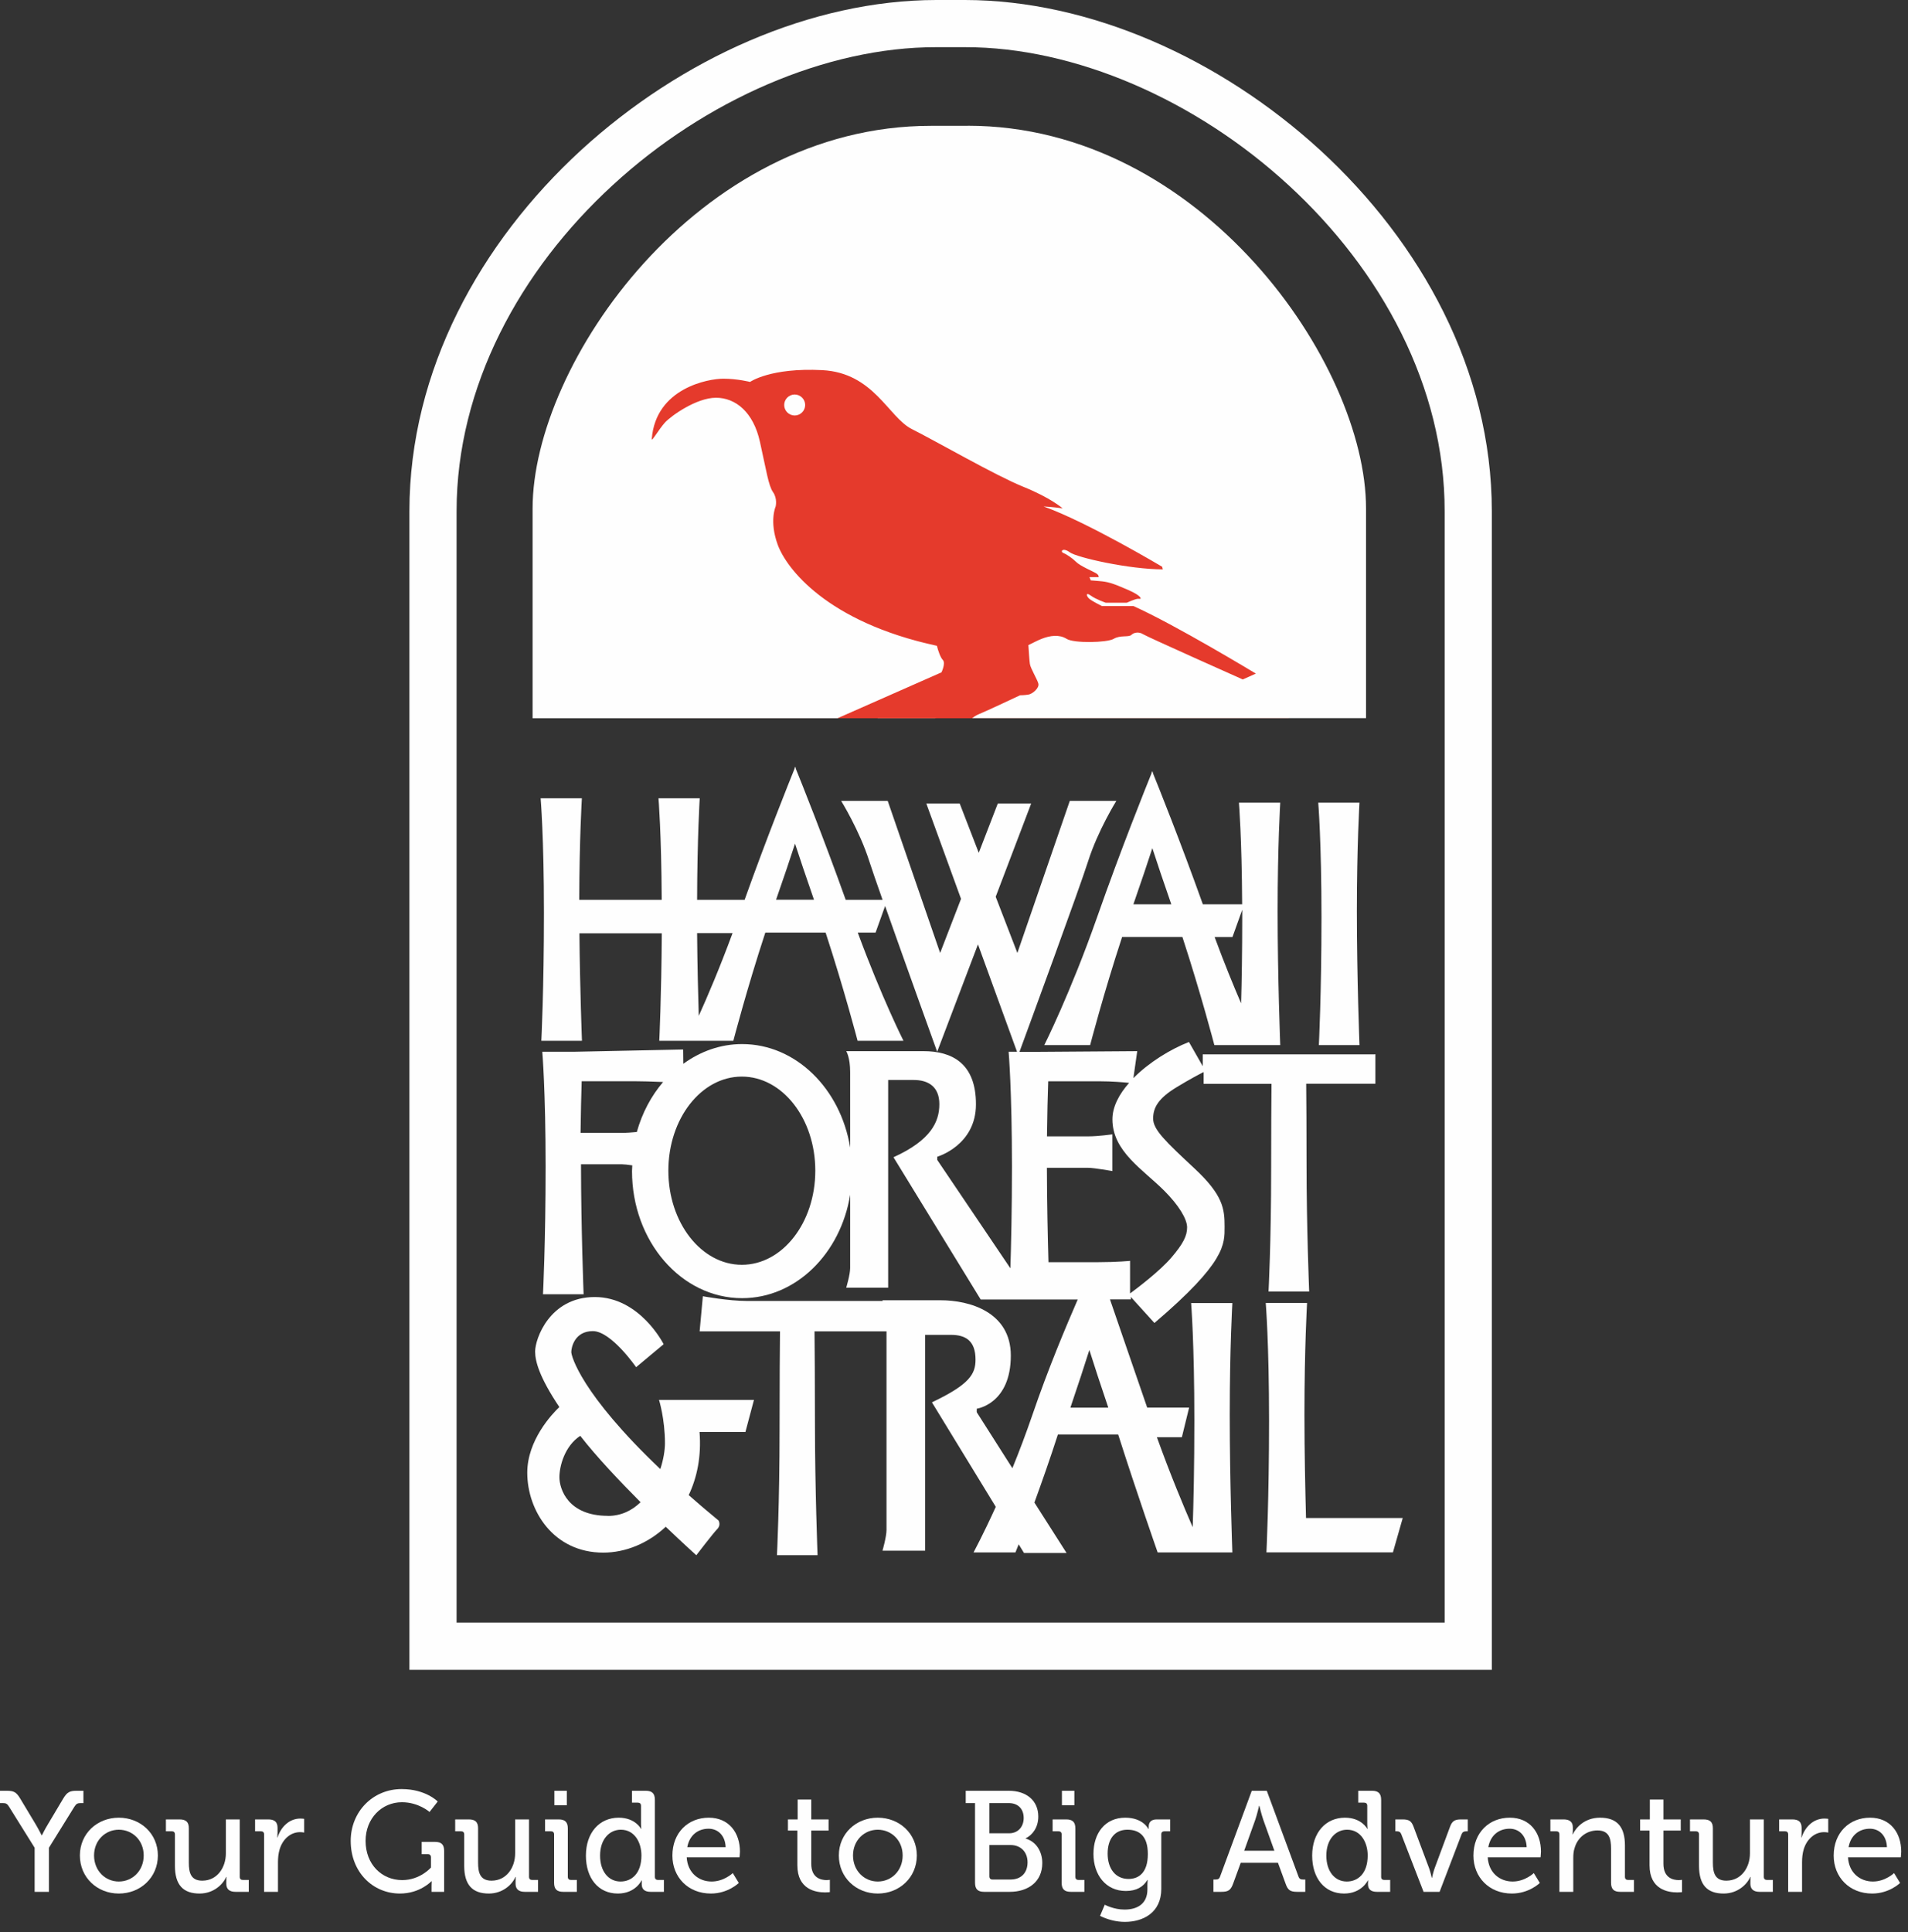
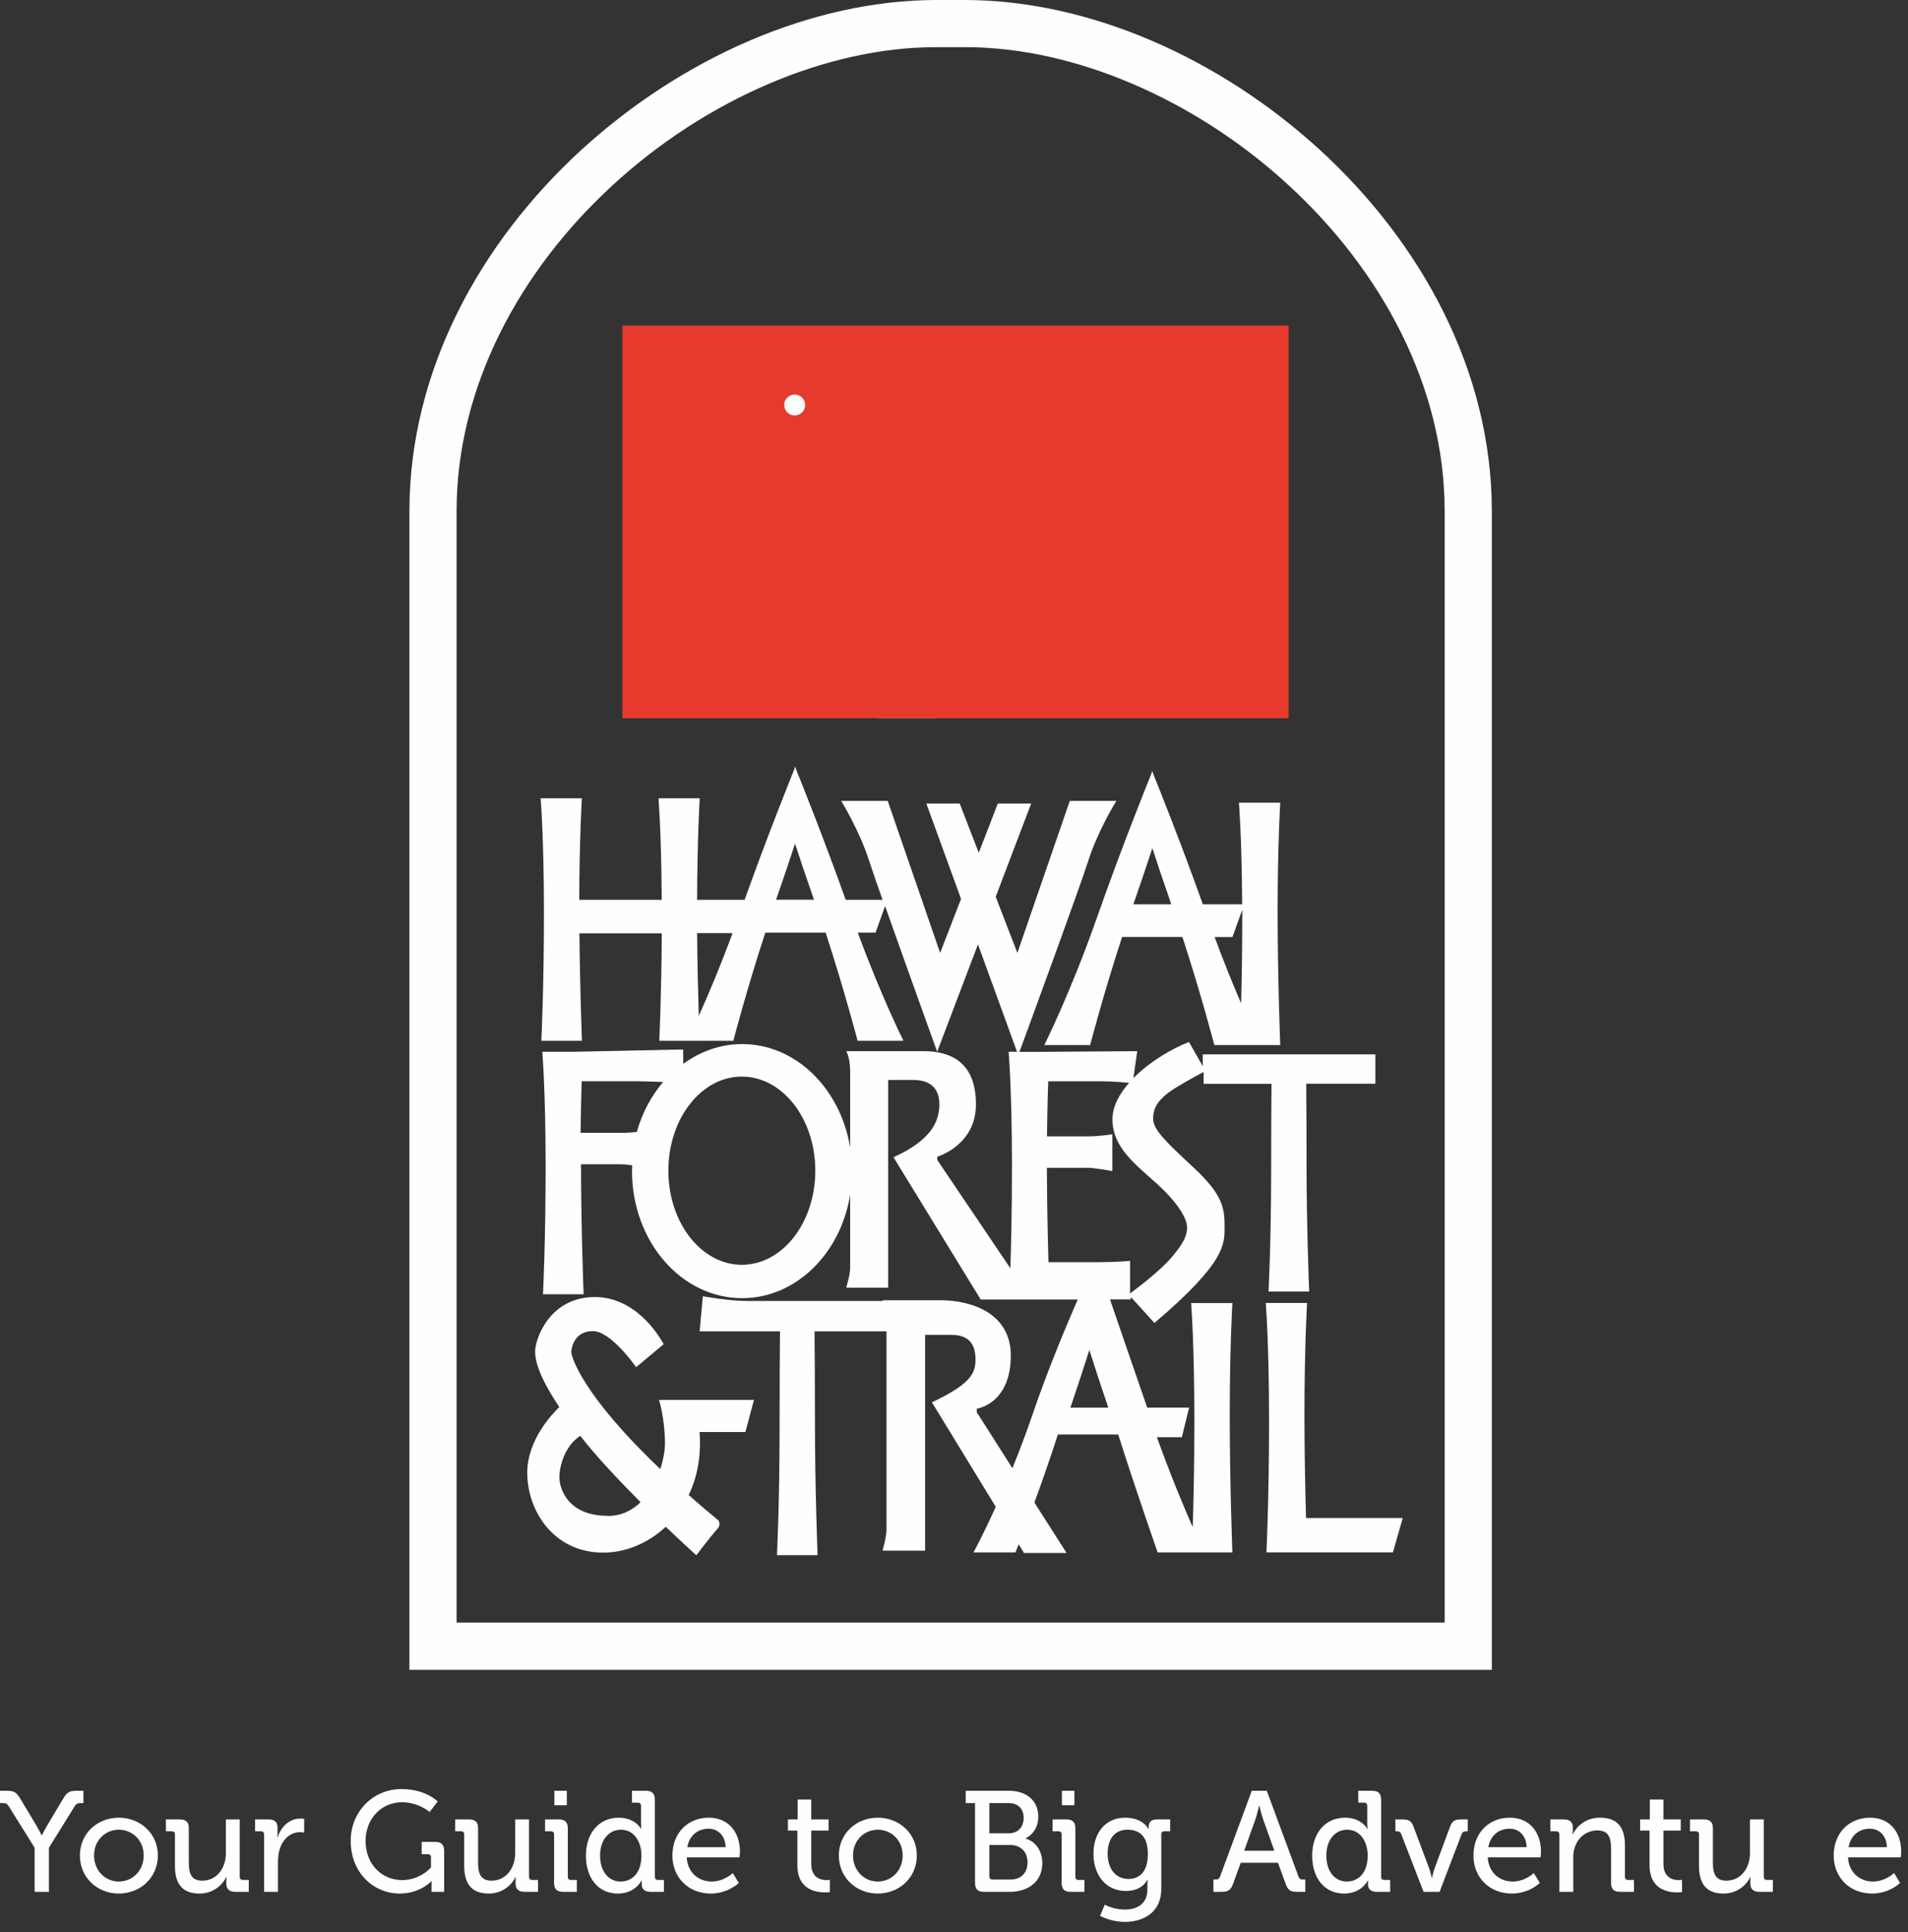
<svg xmlns="http://www.w3.org/2000/svg" width="160" height="162" viewBox="0 0 160 162" fill="none">
  <rect x="0" y="0" width="160" height="162" fill="#333333" stroke="none" />
  <g clip-path="url(#clip0_1723_4451)">
    <path d="M121.145 136.044H38.288C38.288 123.304 38.288 53.04 38.288 42.857C38.288 32.41 43.599 22.667 51.38 15.524C59.145 8.374 69.314 3.941 78.508 3.956H80.925C90.12 3.941 100.288 8.374 108.054 15.524C115.827 22.667 121.153 32.41 121.145 42.857V136.044ZM125.101 42.857C125.094 31.033 119.138 20.337 110.728 12.608C102.303 4.886 91.372 0.015 80.925 0H78.508C68.061 0.015 57.131 4.886 48.706 12.608C40.295 20.337 34.339 31.033 34.332 42.857V140H125.101V138.022C125.101 138.022 125.101 54.066 125.101 42.857Z" fill="#FEFEFE" />
-     <path d="M110.545 67.304C110.545 67.304 110.816 70.55 110.816 76.916C110.816 83.282 110.596 87.626 110.596 87.626H114.003C114.003 87.626 113.783 81.971 113.783 76.418C113.783 70.865 114.003 67.297 114.003 67.297H110.545V67.304Z" fill="#FEFEFE" />
    <path d="M97.629 99.831C98.838 101.04 99.548 102.198 99.548 102.908C99.548 103.619 99.219 104.278 98.23 105.436C97.241 106.593 95.329 108.029 94.764 108.447V105.714C94.764 105.714 93.666 105.824 92.127 105.824H87.922C87.863 103.795 87.797 100.872 87.79 97.912H91.248C91.746 97.912 93.277 98.183 93.277 98.183V95.106C93.277 95.106 92.12 95.275 91.248 95.275H87.797C87.82 93.406 87.856 91.839 87.9 90.659H92.296C93.241 90.659 94.208 90.74 94.684 90.791C93.841 91.743 93.285 92.799 93.285 93.846C93.285 96.535 95.841 98.044 97.629 99.831ZM89.761 118.022C90.435 116.029 90.962 114.418 91.351 113.187C91.739 114.425 92.266 116.029 92.94 118.022H89.761ZM62.208 106.044C58.809 106.044 56.047 102.513 56.047 98.154C56.047 93.795 58.801 90.264 62.208 90.264C65.614 90.264 68.369 93.795 68.369 98.154C68.369 102.513 65.614 106.044 62.208 106.044ZM53.409 94.908C53.021 94.945 52.545 94.982 52.135 94.982H48.684C48.706 93.245 48.742 91.773 48.779 90.652H53.175C53.805 90.652 54.772 90.681 55.607 90.718C54.611 91.883 53.849 93.311 53.402 94.908M65.079 75.436C65.754 73.502 66.281 71.934 66.669 70.733C67.058 71.934 67.585 73.494 68.259 75.436H65.079ZM58.596 85.172C58.545 83.48 58.479 80.938 58.457 78.234H61.431C60.34 81.187 59.314 83.59 58.596 85.172ZM115.255 88.403H100.86V89.392L99.702 87.363C98.149 87.971 96.34 89.077 95.043 90.395L95.365 88.132L87.241 88.19H85.49C86.259 86.095 90.501 74.549 91.248 72.205C92.069 69.619 93.614 67.15 93.614 67.15H89.71L85.314 79.897L83.497 75.187L86.472 67.37H83.673L82.076 71.502L80.479 67.37H77.68L80.589 75.363L78.838 79.897L74.442 67.15H70.537C70.537 67.15 72.076 69.626 72.896 72.205C73.087 72.806 73.497 73.985 74.01 75.443H70.918C69.036 70.168 67.145 65.465 66.75 64.491L66.699 64.293C66.699 64.293 66.691 64.315 66.684 64.322C66.684 64.315 66.669 64.293 66.669 64.293L66.611 64.491C66.215 65.472 64.325 70.168 62.442 75.443H58.457C58.471 70.242 58.677 66.93 58.677 66.93H55.219C55.219 66.93 55.461 69.802 55.49 75.443H48.574C48.589 70.242 48.794 66.93 48.794 66.93H45.336C45.336 66.93 45.614 70.168 45.614 76.549C45.614 82.93 45.395 87.26 45.395 87.26H48.801C48.801 87.26 48.633 83.004 48.589 78.249H55.497C55.461 83.678 55.285 87.26 55.285 87.26H61.497C61.497 87.26 62.618 82.938 64.178 78.19H69.233C70.787 82.938 71.915 87.26 71.915 87.26H75.761C75.761 87.26 73.944 83.656 71.929 78.19H73.424L74.222 75.963C75.937 80.828 78.589 88.183 78.589 88.183L82.01 79.179L85.285 88.183H84.581C84.581 88.183 84.86 91.421 84.86 97.802C84.86 101.465 84.787 104.454 84.728 106.337L78.596 97.253V96.982C78.596 96.982 81.841 96.044 81.841 92.586C81.841 89.128 79.805 88.132 77.446 88.132H70.962C70.962 88.132 71.292 88.63 71.292 89.89V96.212C70.486 91.275 66.735 87.538 62.23 87.538C60.413 87.538 58.728 88.154 57.299 89.194L57.285 87.993L48.171 88.183H45.475C45.475 88.183 45.754 91.421 45.754 97.802C45.754 104.183 45.534 108.513 45.534 108.513H48.94C48.94 108.513 48.728 103.062 48.721 97.619H52.178C52.362 97.619 52.684 97.656 53.021 97.707C53.021 97.868 52.999 98.029 52.999 98.19C52.999 104.073 57.131 108.842 62.23 108.842C66.743 108.842 70.493 105.106 71.292 100.168V106.315C71.292 106.864 70.962 107.963 70.962 107.963H74.479V90.549H76.625C77.834 90.549 78.772 91.099 78.772 92.579C78.772 94.058 78.061 95.604 74.926 97.026L82.237 108.952H90.376C89.416 111.165 87.922 114.681 86.574 118.63C86.025 120.227 85.453 121.736 84.896 123.099L81.907 118.403V118.11C81.907 118.11 84.764 117.722 84.764 113.656C84.764 109.993 81.285 109.018 78.889 109.018H73.995C73.995 109.018 74.01 109.04 74.025 109.077H62.647C61.08 109.077 58.94 108.681 58.94 108.681L58.669 111.626H65.409C65.394 113.084 65.373 115.831 65.373 119.846C65.373 126.117 65.153 130.388 65.153 130.388H68.559C68.559 130.388 68.34 124.82 68.34 119.355C68.34 115.817 68.318 113.099 68.303 111.626H74.34V128.271C74.34 128.85 74.003 130.015 74.003 130.015H77.578V111.919H79.754C80.984 111.919 81.805 112.425 81.805 113.993C81.805 115.187 81.329 116.066 78.149 117.575L83.504 126.337C82.427 128.703 81.636 130.161 81.636 130.161H85.153C85.153 130.161 85.255 129.905 85.424 129.48L85.871 130.205H89.439L86.743 125.978C87.358 124.286 88.069 122.271 88.713 120.271H93.768C95.321 125.15 97.079 130.161 97.079 130.161H103.343C103.343 130.161 103.123 124.344 103.123 118.637C103.123 112.93 103.343 109.253 103.343 109.253H99.885C99.885 109.253 100.156 112.586 100.156 119.143C100.156 122.996 100.083 126.117 100.017 128.044C99.263 126.315 98.149 123.656 97.014 120.498H99.109L99.717 118.015H96.2C94.948 114.41 93.82 111.077 93.079 108.945H94.83V108.74L96.808 110.923C102.801 105.817 102.691 104.33 102.691 102.85C102.691 101.37 102.581 100.212 100.164 97.963C97.746 95.707 96.699 94.718 96.699 93.787C96.699 92.857 97.138 92.081 98.677 91.15C99.783 90.476 100.574 90.066 100.933 89.883V90.872H106.625C106.611 92.403 106.596 94.791 106.596 98.037C106.596 104.132 106.376 108.286 106.376 108.286H109.783C109.783 108.286 109.563 102.872 109.563 97.56C109.563 94.696 109.548 92.388 109.534 90.864H115.336V88.388L115.255 88.403Z" fill="#FEFEFE" />
    <path d="M104.076 84.124C103.438 82.644 102.662 80.754 101.856 78.564H103.351L104.171 76.278C104.171 76.491 104.171 76.696 104.171 76.916C104.171 79.809 104.127 82.278 104.076 84.124ZM95.043 75.817C95.717 73.875 96.244 72.315 96.633 71.113C97.021 72.315 97.548 73.875 98.222 75.817H95.043ZM107.358 67.296H103.893C103.893 67.296 104.134 70.168 104.164 75.817H100.867C98.984 70.542 97.094 65.839 96.698 64.864L96.64 64.666C96.64 64.666 96.633 64.689 96.625 64.696C96.625 64.689 96.611 64.666 96.611 64.666L96.552 64.864C96.127 65.912 93.995 71.209 91.995 76.916C89.754 83.289 87.57 87.626 87.57 87.626H91.416C91.416 87.626 92.537 83.304 94.098 78.557H99.153C100.706 83.304 101.834 87.626 101.834 87.626H107.358C107.358 87.626 107.138 81.971 107.138 76.417C107.138 70.864 107.358 67.296 107.358 67.296Z" fill="#FEFEFE" />
    <path d="M109.387 118.63C109.387 112.923 109.607 109.245 109.607 109.245H106.142C106.142 109.245 106.42 112.579 106.42 119.135C106.42 125.692 106.2 130.154 106.2 130.154H116.808L117.629 127.275H109.519C109.46 125.048 109.387 121.824 109.387 118.63Z" fill="#FEFEFE" />
    <path d="M50.977 127.092C47.629 127.092 46.911 124.843 46.911 123.854C46.911 122.938 47.343 121.245 48.662 120.381C48.662 120.381 48.662 120.388 48.669 120.396C50.024 122.139 51.944 124.169 53.717 125.949C53.006 126.637 52.098 127.099 50.977 127.099M63.233 117.37H55.263C55.263 117.37 55.761 118.96 55.761 120.996C55.761 121.597 55.636 122.374 55.372 123.172C48.706 116.835 47.907 113.678 47.907 113.363C47.907 112.982 48.178 111.604 49.717 111.604C51.255 111.604 53.343 114.63 53.343 114.63L55.651 112.703C55.651 112.703 53.673 108.747 49.878 108.747C46.083 108.747 44.874 112.264 44.874 113.311C44.874 114.125 45.218 115.451 46.904 117.971C46.295 118.55 44.215 120.747 44.215 123.473C44.215 126.659 46.413 130.176 50.589 130.176C52.442 130.176 54.332 129.407 55.827 128.007C57.314 129.429 58.391 130.396 58.391 130.396C58.391 130.396 59.819 128.528 60.149 128.198C60.479 127.868 60.259 127.487 60.259 127.487C59.358 126.747 58.53 126.037 57.753 125.355C58.457 123.876 58.823 122.095 58.662 120.066H62.508L63.226 117.37H63.233Z" fill="#FEFEFE" />
    <path d="M80.925 56.872C80.427 57.04 74.112 59.729 74.112 59.729C74.112 59.729 73.76 59.839 73.592 60.227H78.405L84.493 57.648C84.493 57.648 85.313 57.37 84.933 56.44C84.691 55.853 84.427 55.194 84.266 54.791C83.694 54.806 81.965 54.608 80.573 54.432L80.537 56.051C80.537 56.051 81.416 56.711 80.925 56.872Z" fill="#FEFEFE" />
    <path d="M108.061 27.297H52.192V60.22H108.061V27.297Z" fill="#E53A2C" />
-     <path d="M81.146 10.549H78.069C58.45 10.549 44.662 30.513 44.662 42.637V60.22H70.23L78.948 56.373C78.948 56.373 79.329 55.604 79.058 55.326C78.875 55.143 78.662 54.557 78.567 54.146C69.314 52.154 65.922 47.626 65.212 45.656C64.494 43.678 65.043 42.469 65.043 42.469C65.043 42.469 65.212 41.809 64.823 41.26C64.442 40.711 64.274 39.502 63.724 37.033C63.175 34.557 61.688 33.348 60.039 33.348C58.391 33.348 56.245 34.886 55.754 35.436C55.255 35.985 54.633 37.084 54.655 36.806C54.984 32.52 59.431 31.751 60.64 31.751C61.849 31.751 62.897 32.022 62.897 32.022C62.897 32.022 64.596 30.813 68.941 31.033C73.285 31.253 74.494 34.989 76.472 35.978C78.45 36.967 83.505 39.883 85.812 40.813C88.12 41.743 89.109 42.623 89.109 42.623C88.398 42.513 87.512 42.461 87.512 42.461C91.19 43.78 97.453 47.516 97.453 47.516L97.512 47.736C94.706 47.736 90.311 46.747 89.71 46.308C89.109 45.868 88.889 46.249 89.16 46.359C89.439 46.469 89.93 46.798 90.259 47.128C90.589 47.458 91.636 47.897 91.907 48.059C92.186 48.227 92.127 48.388 92.127 48.388H91.358L91.468 48.659L92.179 48.718C92.897 48.776 93.278 48.886 94.545 49.436C95.812 49.985 95.644 50.205 95.644 50.205H95.424C95.204 50.205 94.486 50.535 94.486 50.535H92.728C92.728 50.535 91.907 50.256 91.468 49.934C91.028 49.604 91.08 49.985 91.358 50.212C91.629 50.432 92.406 50.813 92.406 50.813H95.043C98.501 52.352 105.314 56.476 105.314 56.476L104.215 56.967C104.215 56.967 96.193 53.392 95.864 53.179C95.534 52.96 95.094 53.011 94.875 53.231C94.655 53.45 93.944 53.231 93.395 53.56C92.845 53.89 90.039 53.949 89.439 53.56C88.831 53.179 88.061 53.282 87.351 53.56C87.065 53.67 86.669 53.875 86.237 54.088C86.274 54.659 86.325 55.421 86.362 55.656C86.413 56.036 86.963 56.916 87.072 57.304C87.182 57.685 86.574 58.183 86.252 58.234C85.922 58.293 85.541 58.293 85.541 58.293C85.541 58.293 82.743 59.612 82.076 59.883C81.849 59.978 81.673 60.095 81.519 60.212H114.552V42.63C114.552 30.505 100.765 10.542 81.146 10.542" fill="#FEFEFE" />
    <path d="M66.64 33.077C66.156 33.077 65.761 33.473 65.761 33.956C65.761 34.44 66.156 34.835 66.64 34.835C67.123 34.835 67.519 34.44 67.519 33.956C67.519 33.473 67.123 33.077 66.64 33.077Z" fill="#FEFEFE" />
  </g>
  <path d="M2.904 158.616V154.92L0.756 151.476C0.6 151.224 0.492 151.176 0.24 151.176H0V150.144H0.552C1.128 150.144 1.356 150.228 1.692 150.792L2.976 152.928C3.252 153.396 3.492 153.876 3.492 153.876H3.516C3.516 153.876 3.744 153.396 4.032 152.928L5.304 150.792C5.64 150.228 5.88 150.144 6.444 150.144H6.996V151.176H6.768C6.516 151.176 6.396 151.224 6.24 151.476L4.104 154.92V158.616H2.904Z" fill="#FEFEFE" />
  <path d="M6.699 155.568C6.699 153.732 8.151 152.4 9.963 152.4C11.775 152.4 13.239 153.732 13.239 155.568C13.239 157.416 11.775 158.76 9.963 158.76C8.151 158.76 6.699 157.416 6.699 155.568ZM7.887 155.568C7.887 156.84 8.823 157.752 9.963 157.752C11.115 157.752 12.051 156.84 12.051 155.568C12.051 154.308 11.115 153.408 9.963 153.408C8.823 153.408 7.887 154.308 7.887 155.568Z" fill="#FEFEFE" />
  <path d="M14.669 156.432V153.804C14.669 153.624 14.573 153.54 14.405 153.54H13.913V152.544H15.053C15.605 152.544 15.833 152.772 15.833 153.288V156.168C15.833 157.008 16.001 157.68 16.961 157.68C18.209 157.68 18.941 156.588 18.941 155.388V152.544H20.105V157.356C20.105 157.536 20.201 157.62 20.369 157.62H20.861V158.616H19.745C19.229 158.616 18.977 158.376 18.977 157.944V157.716C18.977 157.524 18.989 157.368 18.989 157.368H18.965C18.713 157.968 17.933 158.76 16.733 158.76C15.365 158.76 14.669 158.04 14.669 156.432Z" fill="#FEFEFE" />
  <path d="M22.146 158.616V153.804C22.146 153.624 22.05 153.54 21.882 153.54H21.39V152.544H22.494C23.022 152.544 23.274 152.76 23.274 153.252V153.636C23.274 153.876 23.25 154.056 23.25 154.056H23.274C23.562 153.168 24.258 152.472 25.194 152.472C25.35 152.472 25.506 152.496 25.506 152.496V153.648C25.506 153.648 25.35 153.612 25.158 153.612C24.414 153.612 23.73 154.14 23.454 155.04C23.346 155.388 23.31 155.76 23.31 156.132V158.616H22.146Z" fill="#FEFEFE" />
  <path d="M29.409 154.344C29.409 151.908 31.257 150 33.681 150C35.709 150 36.705 151.044 36.705 151.044L36.021 151.92C36.021 151.92 35.109 151.104 33.705 151.104C32.013 151.104 30.657 152.46 30.657 154.344C30.657 156.312 32.013 157.632 33.729 157.632C35.241 157.632 36.141 156.576 36.141 156.576V155.724C36.141 155.556 36.045 155.46 35.877 155.46H35.361V154.428H36.477C37.017 154.428 37.245 154.656 37.245 155.196V158.616H36.189V158.088C36.189 157.908 36.201 157.728 36.201 157.728H36.177C36.177 157.728 35.229 158.76 33.537 158.76C31.281 158.76 29.409 156.984 29.409 154.344Z" fill="#FEFEFE" />
  <path d="M38.927 156.432V153.804C38.927 153.624 38.831 153.54 38.663 153.54H38.171V152.544H39.311C39.863 152.544 40.091 152.772 40.091 153.288V156.168C40.091 157.008 40.259 157.68 41.219 157.68C42.467 157.68 43.199 156.588 43.199 155.388V152.544H44.363V157.356C44.363 157.536 44.459 157.62 44.627 157.62H45.119V158.616H44.003C43.487 158.616 43.235 158.376 43.235 157.944V157.716C43.235 157.524 43.247 157.368 43.247 157.368H43.223C42.971 157.968 42.191 158.76 40.991 158.76C39.623 158.76 38.927 158.04 38.927 156.432Z" fill="#FEFEFE" />
  <path d="M46.488 151.356V150.144H47.532V151.356H46.488ZM46.464 157.848V153.804C46.464 153.624 46.368 153.54 46.2 153.54H45.708V152.544H46.848C47.388 152.544 47.616 152.772 47.616 153.312V157.356C47.616 157.536 47.712 157.62 47.88 157.62H48.372V158.616H47.232C46.692 158.616 46.464 158.388 46.464 157.848Z" fill="#FEFEFE" />
  <path d="M49.133 155.58C49.133 153.648 50.273 152.4 51.881 152.4C53.285 152.4 53.753 153.336 53.753 153.336H53.777C53.777 153.336 53.753 153.156 53.753 152.928V151.404C53.753 151.224 53.657 151.14 53.489 151.14H52.997V150.144H54.149C54.689 150.144 54.917 150.372 54.917 150.912V157.356C54.917 157.536 55.013 157.62 55.181 157.62H55.673V158.616H54.557C54.029 158.616 53.813 158.376 53.813 157.968C53.813 157.788 53.825 157.656 53.825 157.656H53.801C53.801 157.656 53.297 158.76 51.809 158.76C50.165 158.76 49.133 157.464 49.133 155.58ZM52.037 157.752C52.937 157.752 53.789 157.116 53.789 155.568C53.789 154.488 53.225 153.408 52.061 153.408C51.113 153.408 50.321 154.2 50.321 155.58C50.321 156.9 51.029 157.752 52.037 157.752Z" fill="#FEFEFE" />
  <path d="M56.386 155.58C56.386 153.648 57.706 152.4 59.434 152.4C61.138 152.4 62.05 153.672 62.05 155.244C62.05 155.4 62.014 155.724 62.014 155.724H57.586C57.658 157.02 58.594 157.752 59.674 157.752C60.718 157.752 61.45 157.044 61.45 157.044L61.954 157.872C61.954 157.872 61.054 158.76 59.614 158.76C57.694 158.76 56.386 157.38 56.386 155.58ZM57.634 154.872H60.85C60.814 153.864 60.178 153.324 59.422 153.324C58.534 153.324 57.814 153.864 57.634 154.872Z" fill="#FEFEFE" />
  <path d="M66.866 156.396V153.48H66.074V152.544H66.89V150.876H68.03V152.544H69.482V153.48H68.03V156.264C68.03 157.476 68.87 157.632 69.314 157.632C69.482 157.632 69.59 157.608 69.59 157.608V158.64C69.59 158.64 69.434 158.664 69.182 158.664C68.414 158.664 66.866 158.424 66.866 156.396Z" fill="#FEFEFE" />
  <path d="M70.343 155.568C70.343 153.732 71.795 152.4 73.607 152.4C75.419 152.4 76.883 153.732 76.883 155.568C76.883 157.416 75.419 158.76 73.607 158.76C71.795 158.76 70.343 157.416 70.343 155.568ZM71.531 155.568C71.531 156.84 72.467 157.752 73.607 157.752C74.759 157.752 75.695 156.84 75.695 155.568C75.695 154.308 74.759 153.408 73.607 153.408C72.467 153.408 71.531 154.308 71.531 155.568Z" fill="#FEFEFE" />
  <path d="M81.764 157.848V151.176H80.984V150.144H84.608C86.036 150.144 87.068 150.936 87.068 152.304C87.068 153.228 86.576 153.852 86.012 154.128V154.152C86.912 154.416 87.404 155.256 87.404 156.204C87.404 157.8 86.18 158.616 84.68 158.616H82.532C81.992 158.616 81.764 158.388 81.764 157.848ZM82.964 153.708H84.62C85.364 153.708 85.844 153.168 85.844 152.424C85.844 151.68 85.388 151.176 84.596 151.176H82.964V153.708ZM82.964 157.32C82.964 157.488 83.06 157.584 83.228 157.584H84.74C85.64 157.584 86.168 157.008 86.168 156.144C86.168 155.28 85.604 154.692 84.74 154.692H82.964V157.32Z" fill="#FEFEFE" />
  <path d="M89.05 151.356V150.144H90.094V151.356H89.05ZM89.026 157.848V153.804C89.026 153.624 88.93 153.54 88.762 153.54H88.27V152.544H89.41C89.95 152.544 90.178 152.772 90.178 153.312V157.356C90.178 157.536 90.274 157.62 90.442 157.62H90.934V158.616H89.794C89.254 158.616 89.026 158.388 89.026 157.848Z" fill="#FEFEFE" />
  <path d="M91.695 155.436C91.695 153.696 92.667 152.4 94.359 152.4C95.871 152.4 96.303 153.348 96.303 153.348H96.327C96.327 153.348 96.327 153.252 96.327 153.156C96.327 152.796 96.519 152.544 96.999 152.544H98.127V153.54H97.647C97.491 153.54 97.383 153.624 97.383 153.78V158.364C97.383 160.368 95.859 161.136 94.323 161.136C93.591 161.136 92.847 160.932 92.247 160.632L92.643 159.696C92.643 159.696 93.387 160.104 94.299 160.104C95.355 160.104 96.219 159.636 96.219 158.412V158.004C96.219 157.812 96.243 157.62 96.243 157.62H96.219C95.859 158.208 95.295 158.544 94.407 158.544C92.727 158.544 91.695 157.188 91.695 155.436ZM94.635 157.536C95.475 157.536 96.255 157.032 96.255 155.448C96.255 153.864 95.475 153.408 94.539 153.408C93.483 153.408 92.883 154.176 92.883 155.412C92.883 156.672 93.543 157.536 94.635 157.536Z" fill="#FEFEFE" />
  <path d="M101.754 158.616V157.584H101.922C102.138 157.584 102.246 157.536 102.318 157.32L104.97 150.144H106.23L108.882 157.32C108.954 157.536 109.074 157.584 109.278 157.584H109.458V158.616H108.786C108.186 158.616 107.994 158.472 107.802 157.92L107.166 156.18H104.046L103.41 157.92C103.206 158.472 103.014 158.616 102.414 158.616H101.754ZM104.334 155.172H106.866L105.942 152.592C105.786 152.148 105.606 151.404 105.606 151.404H105.582C105.582 151.404 105.414 152.148 105.258 152.592L104.334 155.172Z" fill="#FEFEFE" />
  <path d="M110.035 155.58C110.035 153.648 111.175 152.4 112.783 152.4C114.187 152.4 114.655 153.336 114.655 153.336H114.679C114.679 153.336 114.655 153.156 114.655 152.928V151.404C114.655 151.224 114.559 151.14 114.391 151.14H113.899V150.144H115.051C115.591 150.144 115.819 150.372 115.819 150.912V157.356C115.819 157.536 115.915 157.62 116.083 157.62H116.575V158.616H115.459C114.931 158.616 114.715 158.376 114.715 157.968C114.715 157.788 114.727 157.656 114.727 157.656H114.703C114.703 157.656 114.199 158.76 112.711 158.76C111.067 158.76 110.035 157.464 110.035 155.58ZM112.939 157.752C113.839 157.752 114.691 157.116 114.691 155.568C114.691 154.488 114.127 153.408 112.963 153.408C112.015 153.408 111.223 154.2 111.223 155.58C111.223 156.9 111.931 157.752 112.939 157.752Z" fill="#FEFEFE" />
  <path d="M119.377 158.616L117.505 153.78C117.433 153.6 117.325 153.54 117.133 153.54H117.013V152.544H117.613C118.153 152.544 118.357 152.676 118.537 153.156L119.845 156.648C119.965 156.984 120.061 157.44 120.061 157.44H120.085C120.085 157.44 120.181 156.984 120.301 156.648L121.597 153.156C121.777 152.676 121.993 152.544 122.521 152.544H123.085V153.54H122.965C122.761 153.54 122.641 153.6 122.569 153.78L120.721 158.616H119.377Z" fill="#FEFEFE" />
  <path d="M123.558 155.58C123.558 153.648 124.878 152.4 126.606 152.4C128.31 152.4 129.222 153.672 129.222 155.244C129.222 155.4 129.186 155.724 129.186 155.724H124.758C124.83 157.02 125.766 157.752 126.846 157.752C127.89 157.752 128.622 157.044 128.622 157.044L129.126 157.872C129.126 157.872 128.226 158.76 126.786 158.76C124.866 158.76 123.558 157.38 123.558 155.58ZM124.806 154.872H128.022C127.986 153.864 127.35 153.324 126.594 153.324C125.706 153.324 124.986 153.864 124.806 154.872Z" fill="#FEFEFE" />
  <path d="M130.767 158.616V153.804C130.767 153.624 130.671 153.54 130.503 153.54H130.011V152.544H131.127C131.643 152.544 131.895 152.772 131.895 153.216V153.444C131.895 153.636 131.871 153.792 131.871 153.792H131.895C132.135 153.264 132.855 152.4 134.175 152.4C135.615 152.4 136.263 153.18 136.263 154.728V157.356C136.263 157.536 136.359 157.62 136.527 157.62H137.019V158.616H135.867C135.327 158.616 135.099 158.388 135.099 157.848V154.992C135.099 154.14 134.931 153.468 133.959 153.468C133.023 153.468 132.279 154.08 132.039 154.956C131.955 155.196 131.931 155.472 131.931 155.772V158.616H130.767Z" fill="#FEFEFE" />
  <path d="M138.327 156.396V153.48H137.535V152.544H138.351V150.876H139.491V152.544H140.943V153.48H139.491V156.264C139.491 157.476 140.331 157.632 140.775 157.632C140.943 157.632 141.051 157.608 141.051 157.608V158.64C141.051 158.64 140.895 158.664 140.643 158.664C139.875 158.664 138.327 158.424 138.327 156.396Z" fill="#FEFEFE" />
  <path d="M142.474 156.432V153.804C142.474 153.624 142.378 153.54 142.21 153.54H141.718V152.544H142.858C143.41 152.544 143.638 152.772 143.638 153.288V156.168C143.638 157.008 143.806 157.68 144.766 157.68C146.014 157.68 146.746 156.588 146.746 155.388V152.544H147.91V157.356C147.91 157.536 148.006 157.62 148.174 157.62H148.666V158.616H147.55C147.034 158.616 146.782 158.376 146.782 157.944V157.716C146.782 157.524 146.794 157.368 146.794 157.368H146.77C146.518 157.968 145.738 158.76 144.538 158.76C143.17 158.76 142.474 158.04 142.474 156.432Z" fill="#FEFEFE" />
-   <path d="M149.951 158.616V153.804C149.951 153.624 149.855 153.54 149.687 153.54H149.195V152.544H150.299C150.827 152.544 151.079 152.76 151.079 153.252V153.636C151.079 153.876 151.055 154.056 151.055 154.056H151.079C151.367 153.168 152.063 152.472 152.999 152.472C153.155 152.472 153.311 152.496 153.311 152.496V153.648C153.311 153.648 153.155 153.612 152.963 153.612C152.219 153.612 151.535 154.14 151.259 155.04C151.151 155.388 151.115 155.76 151.115 156.132V158.616H149.951Z" fill="#FEFEFE" />
  <path d="M153.769 155.58C153.769 153.648 155.089 152.4 156.817 152.4C158.521 152.4 159.433 153.672 159.433 155.244C159.433 155.4 159.397 155.724 159.397 155.724H154.969C155.041 157.02 155.977 157.752 157.057 157.752C158.101 157.752 158.833 157.044 158.833 157.044L159.337 157.872C159.337 157.872 158.437 158.76 156.997 158.76C155.077 158.76 153.769 157.38 153.769 155.58ZM155.017 154.872H158.233C158.197 153.864 157.561 153.324 156.805 153.324C155.917 153.324 155.197 153.864 155.017 154.872Z" fill="#FEFEFE" />
  <defs>
    <clipPath id="clip0_1723_4451">
      <rect width="90.769" height="140" fill="white" transform="translate(34.332)" />
    </clipPath>
  </defs>
</svg>